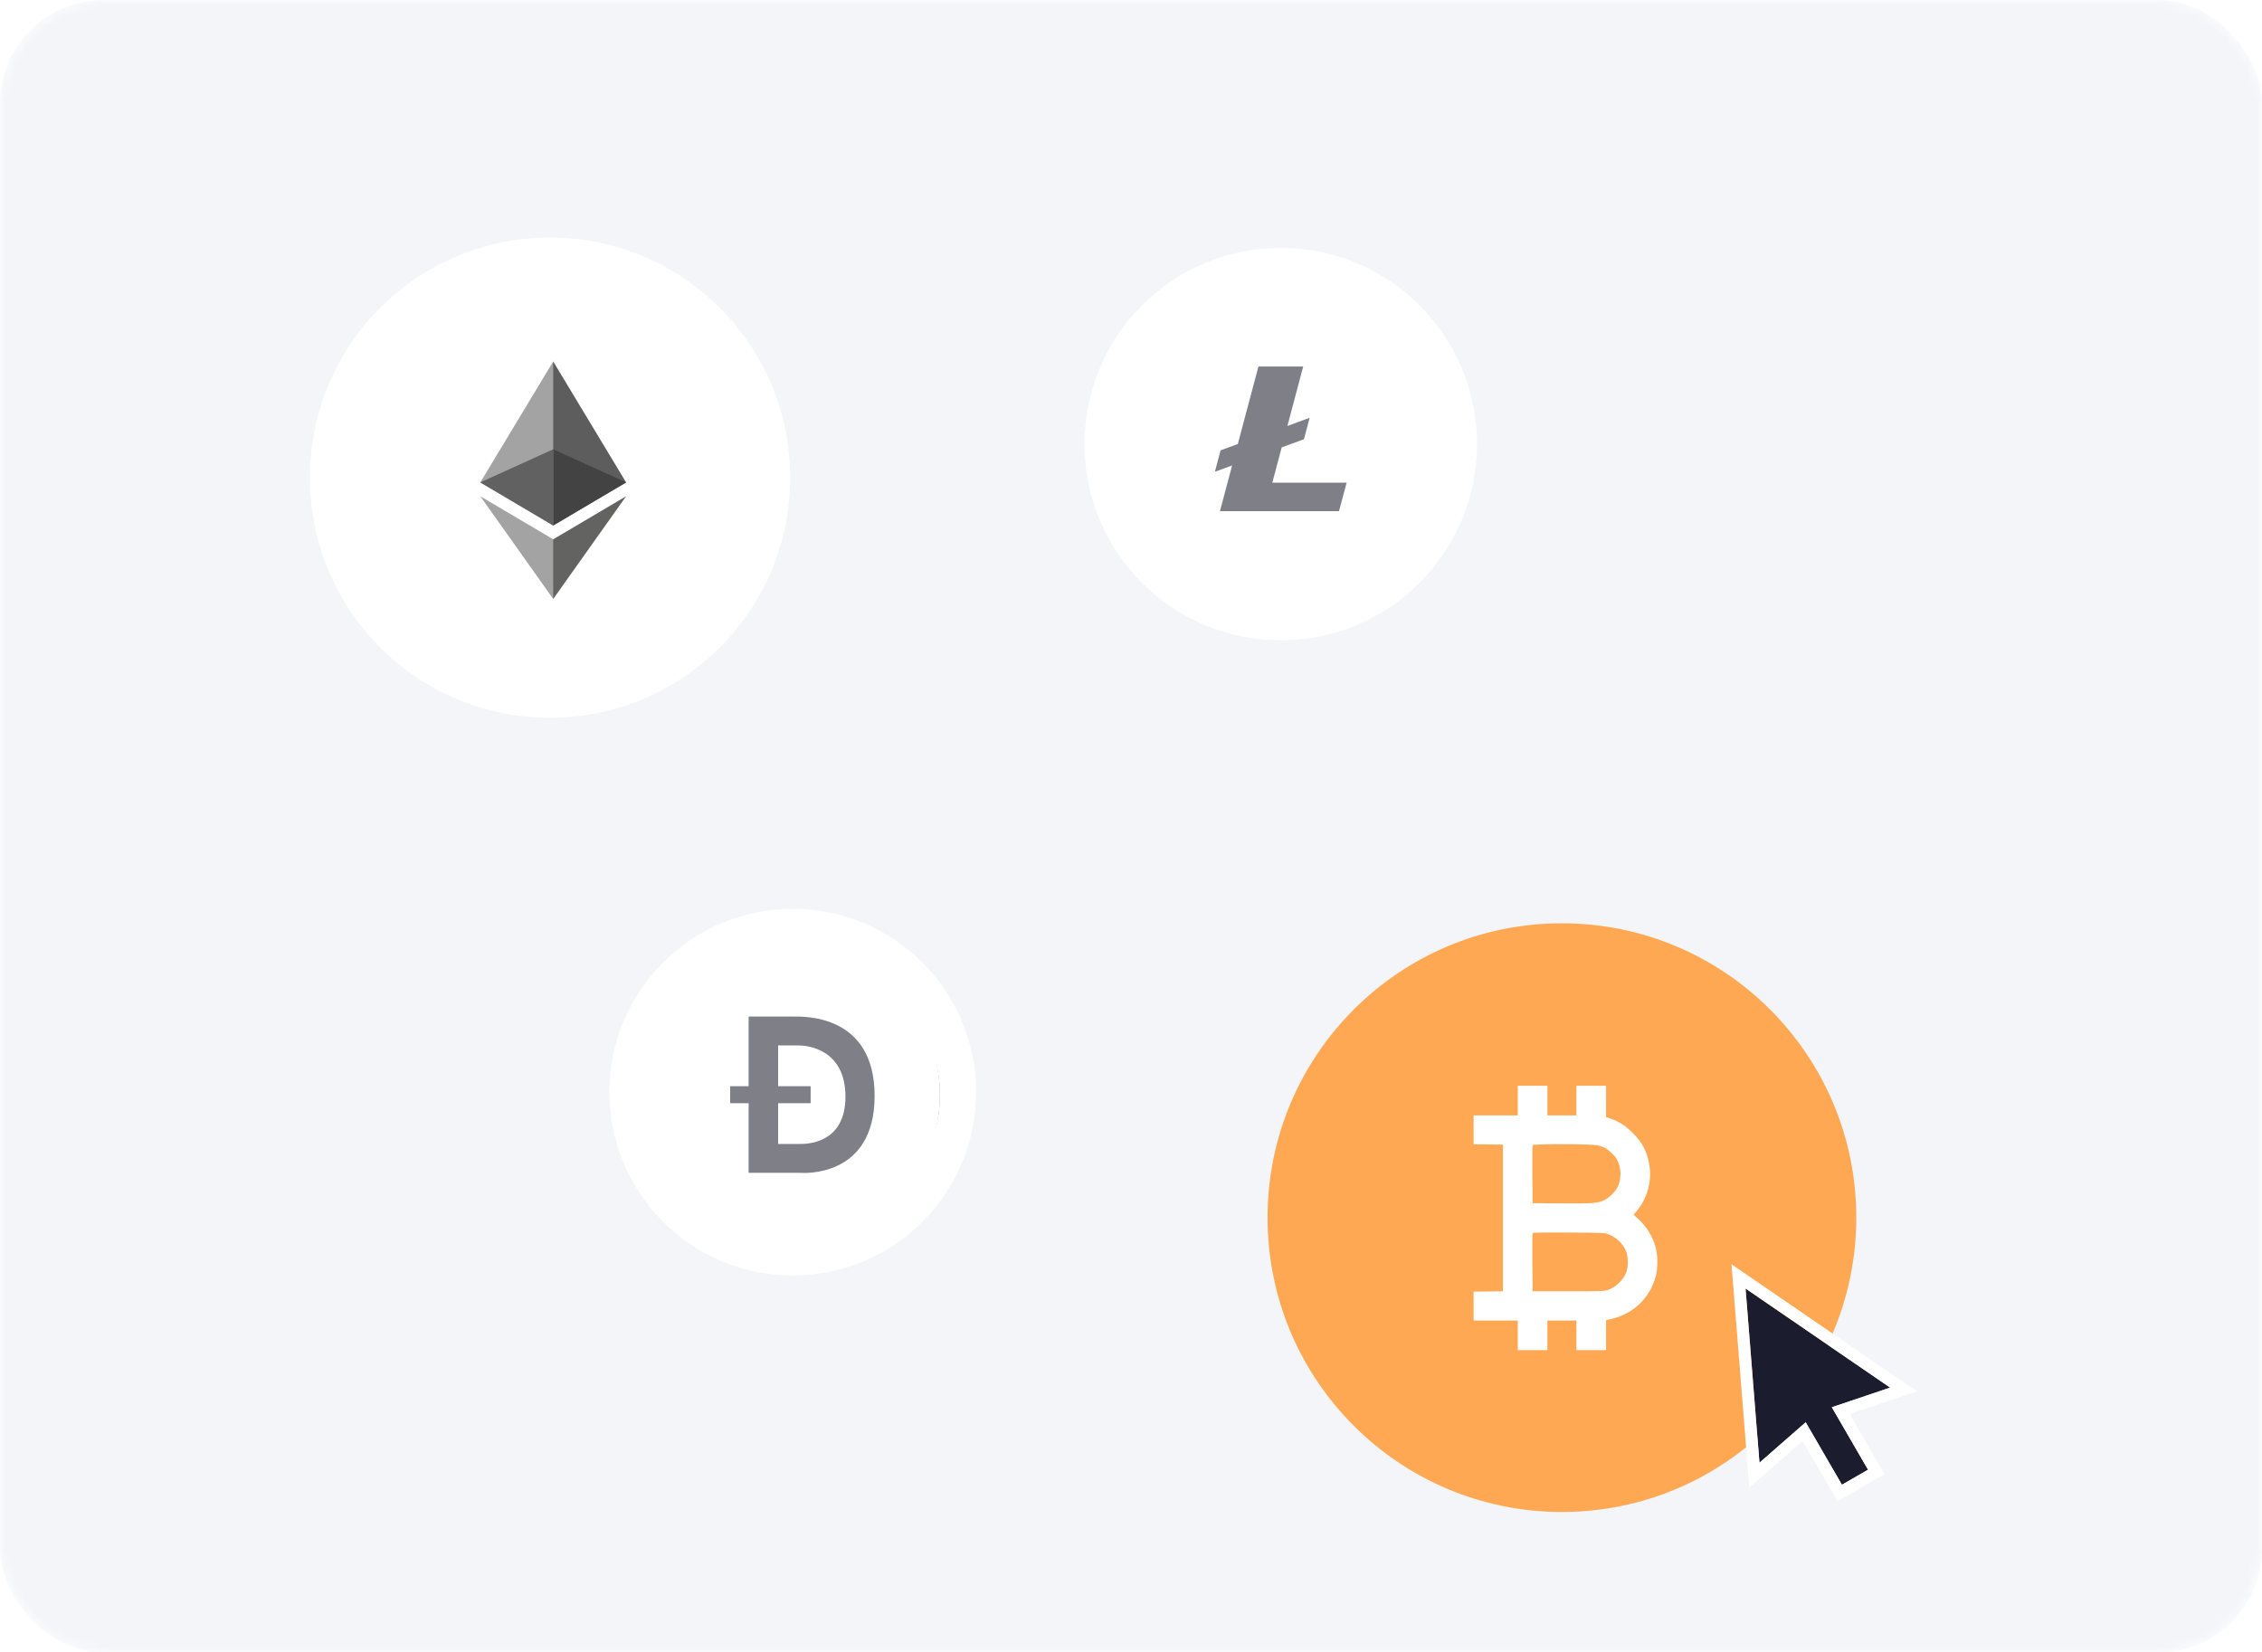
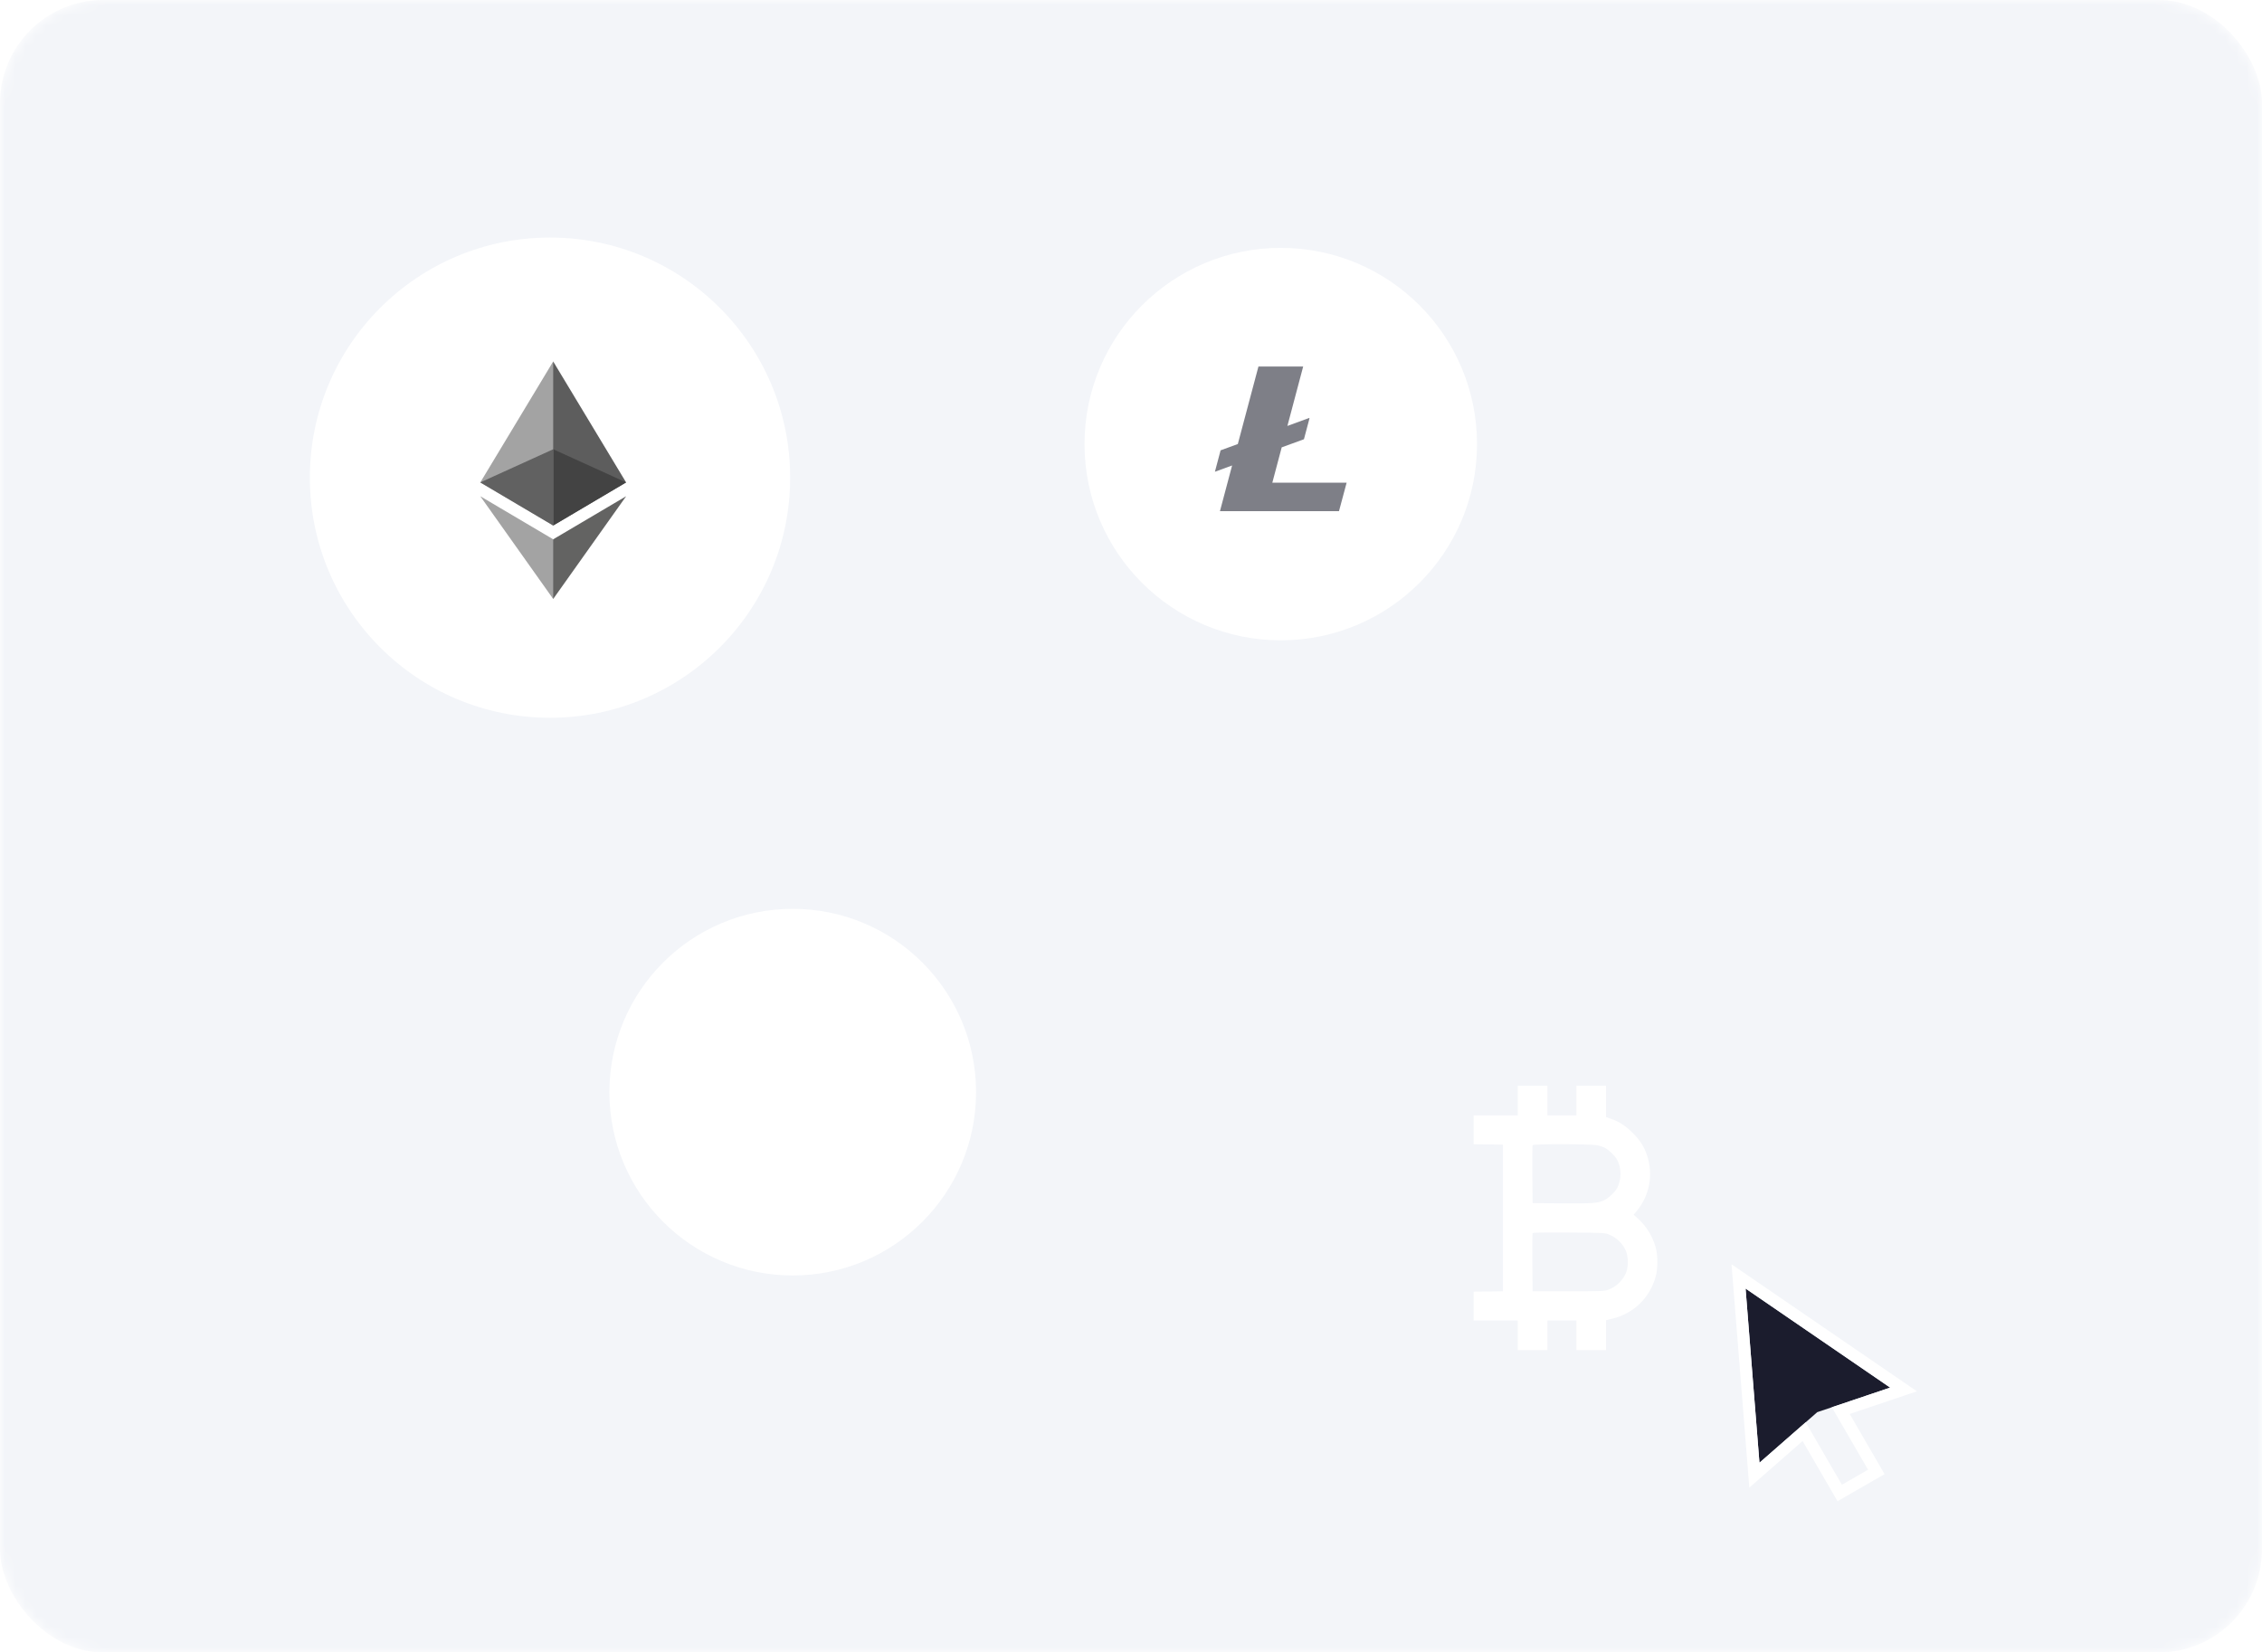
<svg xmlns="http://www.w3.org/2000/svg" width="219" height="160" viewBox="0 0 219 160" fill="none">
  <mask id="mask0_5757_28071" style="mask-type:alpha" maskUnits="userSpaceOnUse" x="0" y="0" width="219" height="160">
    <rect width="219" height="160" rx="10" fill="#F3F5F9" />
  </mask>
  <g mask="url(#mask0_5757_28071)">
    <rect width="219" height="160" rx="10" fill="#F3F5F9" />
    <g filter="url(#filter0_d_5757_28071)">
-       <circle cx="153.5" cy="106.5" r="28.5" fill="#FFA853" />
      <path d="M149.224 95.164V96.598H147.087H144.949V97.997V99.397L146.372 99.41L147.788 99.43V106.53V113.629L146.372 113.649L144.949 113.662V115.062V116.462H147.087H149.224V117.895V119.328H150.66H152.096V117.895V116.462H153.499H154.902V117.895V119.328H156.338H157.774V117.875V116.428L158.389 116.282C160.466 115.775 162.036 114.242 162.59 112.162C162.791 111.416 162.791 110.176 162.59 109.429C162.303 108.349 161.709 107.37 160.88 106.61L160.446 106.216L160.667 105.956C161.982 104.41 162.377 102.37 161.742 100.47C161.461 99.63 161.081 99.031 160.379 98.324C159.678 97.617 159.043 97.198 158.248 96.931L157.774 96.764V95.251V93.731H156.338H154.902V95.164V96.598H153.499H152.096V95.164V93.731H150.66H149.224V95.164ZM156.913 99.49C157.16 99.544 157.487 99.65 157.647 99.731C158.008 99.917 158.596 100.47 158.803 100.824C159.297 101.67 159.297 102.857 158.803 103.703C158.569 104.097 157.968 104.643 157.56 104.83C156.946 105.103 156.525 105.137 153.499 105.117L150.66 105.097L150.64 102.33C150.634 100.81 150.64 99.524 150.66 99.484C150.707 99.35 156.305 99.364 156.913 99.49ZM157.995 108.109C158.769 108.403 159.431 109.036 159.718 109.776C159.932 110.323 159.932 111.269 159.718 111.816C159.417 112.576 158.703 113.249 157.928 113.502C157.567 113.622 157.3 113.629 154.1 113.629H150.66L150.64 110.862C150.634 109.343 150.64 108.056 150.66 108.009C150.687 107.943 151.362 107.93 154.147 107.943C157.52 107.963 157.614 107.97 157.995 108.109Z" fill="white" />
    </g>
    <circle cx="53.25" cy="46.25" r="23.25" fill="white" />
    <g opacity="0.8" clip-path="url(#clip0_5757_28071)">
      <path d="M53.559 35L53.405 35.524V50.729L53.559 50.883L60.617 46.711L53.559 35Z" fill="#343434" />
      <path d="M53.559 35L46.502 46.711L53.559 50.883V43.503V35Z" fill="#8C8C8C" />
      <path d="M53.559 52.219L53.472 52.325V57.741L53.559 57.995L60.621 48.049L53.559 52.219Z" fill="#3C3C3B" />
      <path d="M53.559 57.995V52.219L46.501 48.049L53.559 57.995Z" fill="#8C8C8C" />
      <path d="M53.559 50.882L60.617 46.71L53.559 43.502V50.882Z" fill="#141414" />
      <path d="M46.501 46.71L53.559 50.882V43.502L46.501 46.71Z" fill="#393939" />
    </g>
    <circle cx="76.75" cy="105.75" r="17.75" fill="white" />
    <g clip-path="url(#clip1_5757_28071)">
-       <ellipse cx="77.466" cy="106" rx="13.533" ry="13.067" fill="#7E7F87" />
      <path d="M77.336 101.227H75.335V105.17H78.483V106.821H75.335V110.765H77.434C77.973 110.765 81.86 110.826 81.854 106.177C81.848 101.528 78.084 101.227 77.336 101.227Z" fill="white" />
      <path d="M77 92C69.268 92 63 98.268 63 106C63 113.732 69.268 120 77 120C84.732 120 91 113.732 91 106C91 98.268 84.732 92 77 92ZM77.55 113.561H72.48V106.821H70.693V105.17H72.48V98.429H76.831C77.861 98.429 84.679 98.215 84.679 106.122C84.679 114.159 77.55 113.561 77.55 113.561H77.55Z" fill="white" />
    </g>
    <circle cx="124" cy="43" r="19" fill="white" />
    <path d="M123.182 46.74L124.091 43.316L126.244 42.53L126.779 40.517L126.761 40.467L124.642 41.242L126.169 35.492H121.838L119.842 42.995L118.174 43.604L117.624 45.679L119.289 45.07L118.113 49.492H129.637L130.376 46.74H123.182Z" fill="#7E7F87" />
    <g filter="url(#filter1_d_5757_28071)">
      <path d="M169 122L170.344 138.87L175.941 133.972L183 131.594L169 122Z" fill="#1B1C2D" />
-       <path d="M176.111 131.354L173.58 132.809L178.329 141L180.86 139.545L176.111 131.354Z" fill="#1B1C2D" />
      <path d="M169.33 121.518L168.32 120.826L168.418 122.046L169.762 138.916L169.854 140.075L170.729 139.309L174.672 135.859L177.824 141.293L178.116 141.797L178.62 141.507L181.151 140.051L181.66 139.759L181.366 139.252L178.217 133.822L183.187 132.148L184.296 131.774L183.33 131.112L169.33 121.518Z" stroke="white" stroke-width="1.169" />
    </g>
  </g>
  <defs>
    <filter id="filter0_d_5757_28071" x="88.52" y="55.2" width="125.4" height="125.4" filterUnits="userSpaceOnUse" color-interpolation-filters="sRGB">
      <feFlood flood-opacity="0" result="BackgroundImageFix" />
      <feColorMatrix in="SourceAlpha" type="matrix" values="0 0 0 0 0 0 0 0 0 0 0 0 0 0 0 0 0 0 127 0" result="hardAlpha" />
      <feOffset dx="-2.28" dy="11.4" />
      <feGaussianBlur stdDeviation="17.1" />
      <feComposite in2="hardAlpha" operator="out" />
      <feColorMatrix type="matrix" values="0 0 0 0 0.345 0 0 0 0 0.349 0 0 0 0 0.38 0 0 0 0.4 0" />
      <feBlend mode="normal" in2="BackgroundImageFix" result="effect1_dropShadow_5757_28071" />
      <feBlend mode="normal" in="SourceGraphic" in2="effect1_dropShadow_5757_28071" result="shape" />
    </filter>
    <filter id="filter1_d_5757_28071" x="164.878" y="119.652" width="23.477" height="28.466" filterUnits="userSpaceOnUse" color-interpolation-filters="sRGB">
      <feFlood flood-opacity="0" result="BackgroundImageFix" />
      <feColorMatrix in="SourceAlpha" type="matrix" values="0 0 0 0 0 0 0 0 0 0 0 0 0 0 0 0 0 0 127 0" result="hardAlpha" />
      <feOffset dy="2.763" />
      <feGaussianBlur stdDeviation="1.381" />
      <feColorMatrix type="matrix" values="0 0 0 0 0 0 0 0 0 0 0 0 0 0 0 0 0 0 0.2 0" />
      <feBlend mode="normal" in2="BackgroundImageFix" result="effect1_dropShadow_5757_28071" />
      <feBlend mode="normal" in="SourceGraphic" in2="effect1_dropShadow_5757_28071" result="shape" />
    </filter>
    <clipPath id="clip0_5757_28071">
      <rect width="14.122" height="23" fill="white" transform="translate(46.5 35)" />
    </clipPath>
    <clipPath id="clip1_5757_28071">
      <rect width="28" height="28" fill="white" transform="translate(63 92)" />
    </clipPath>
  </defs>
</svg>